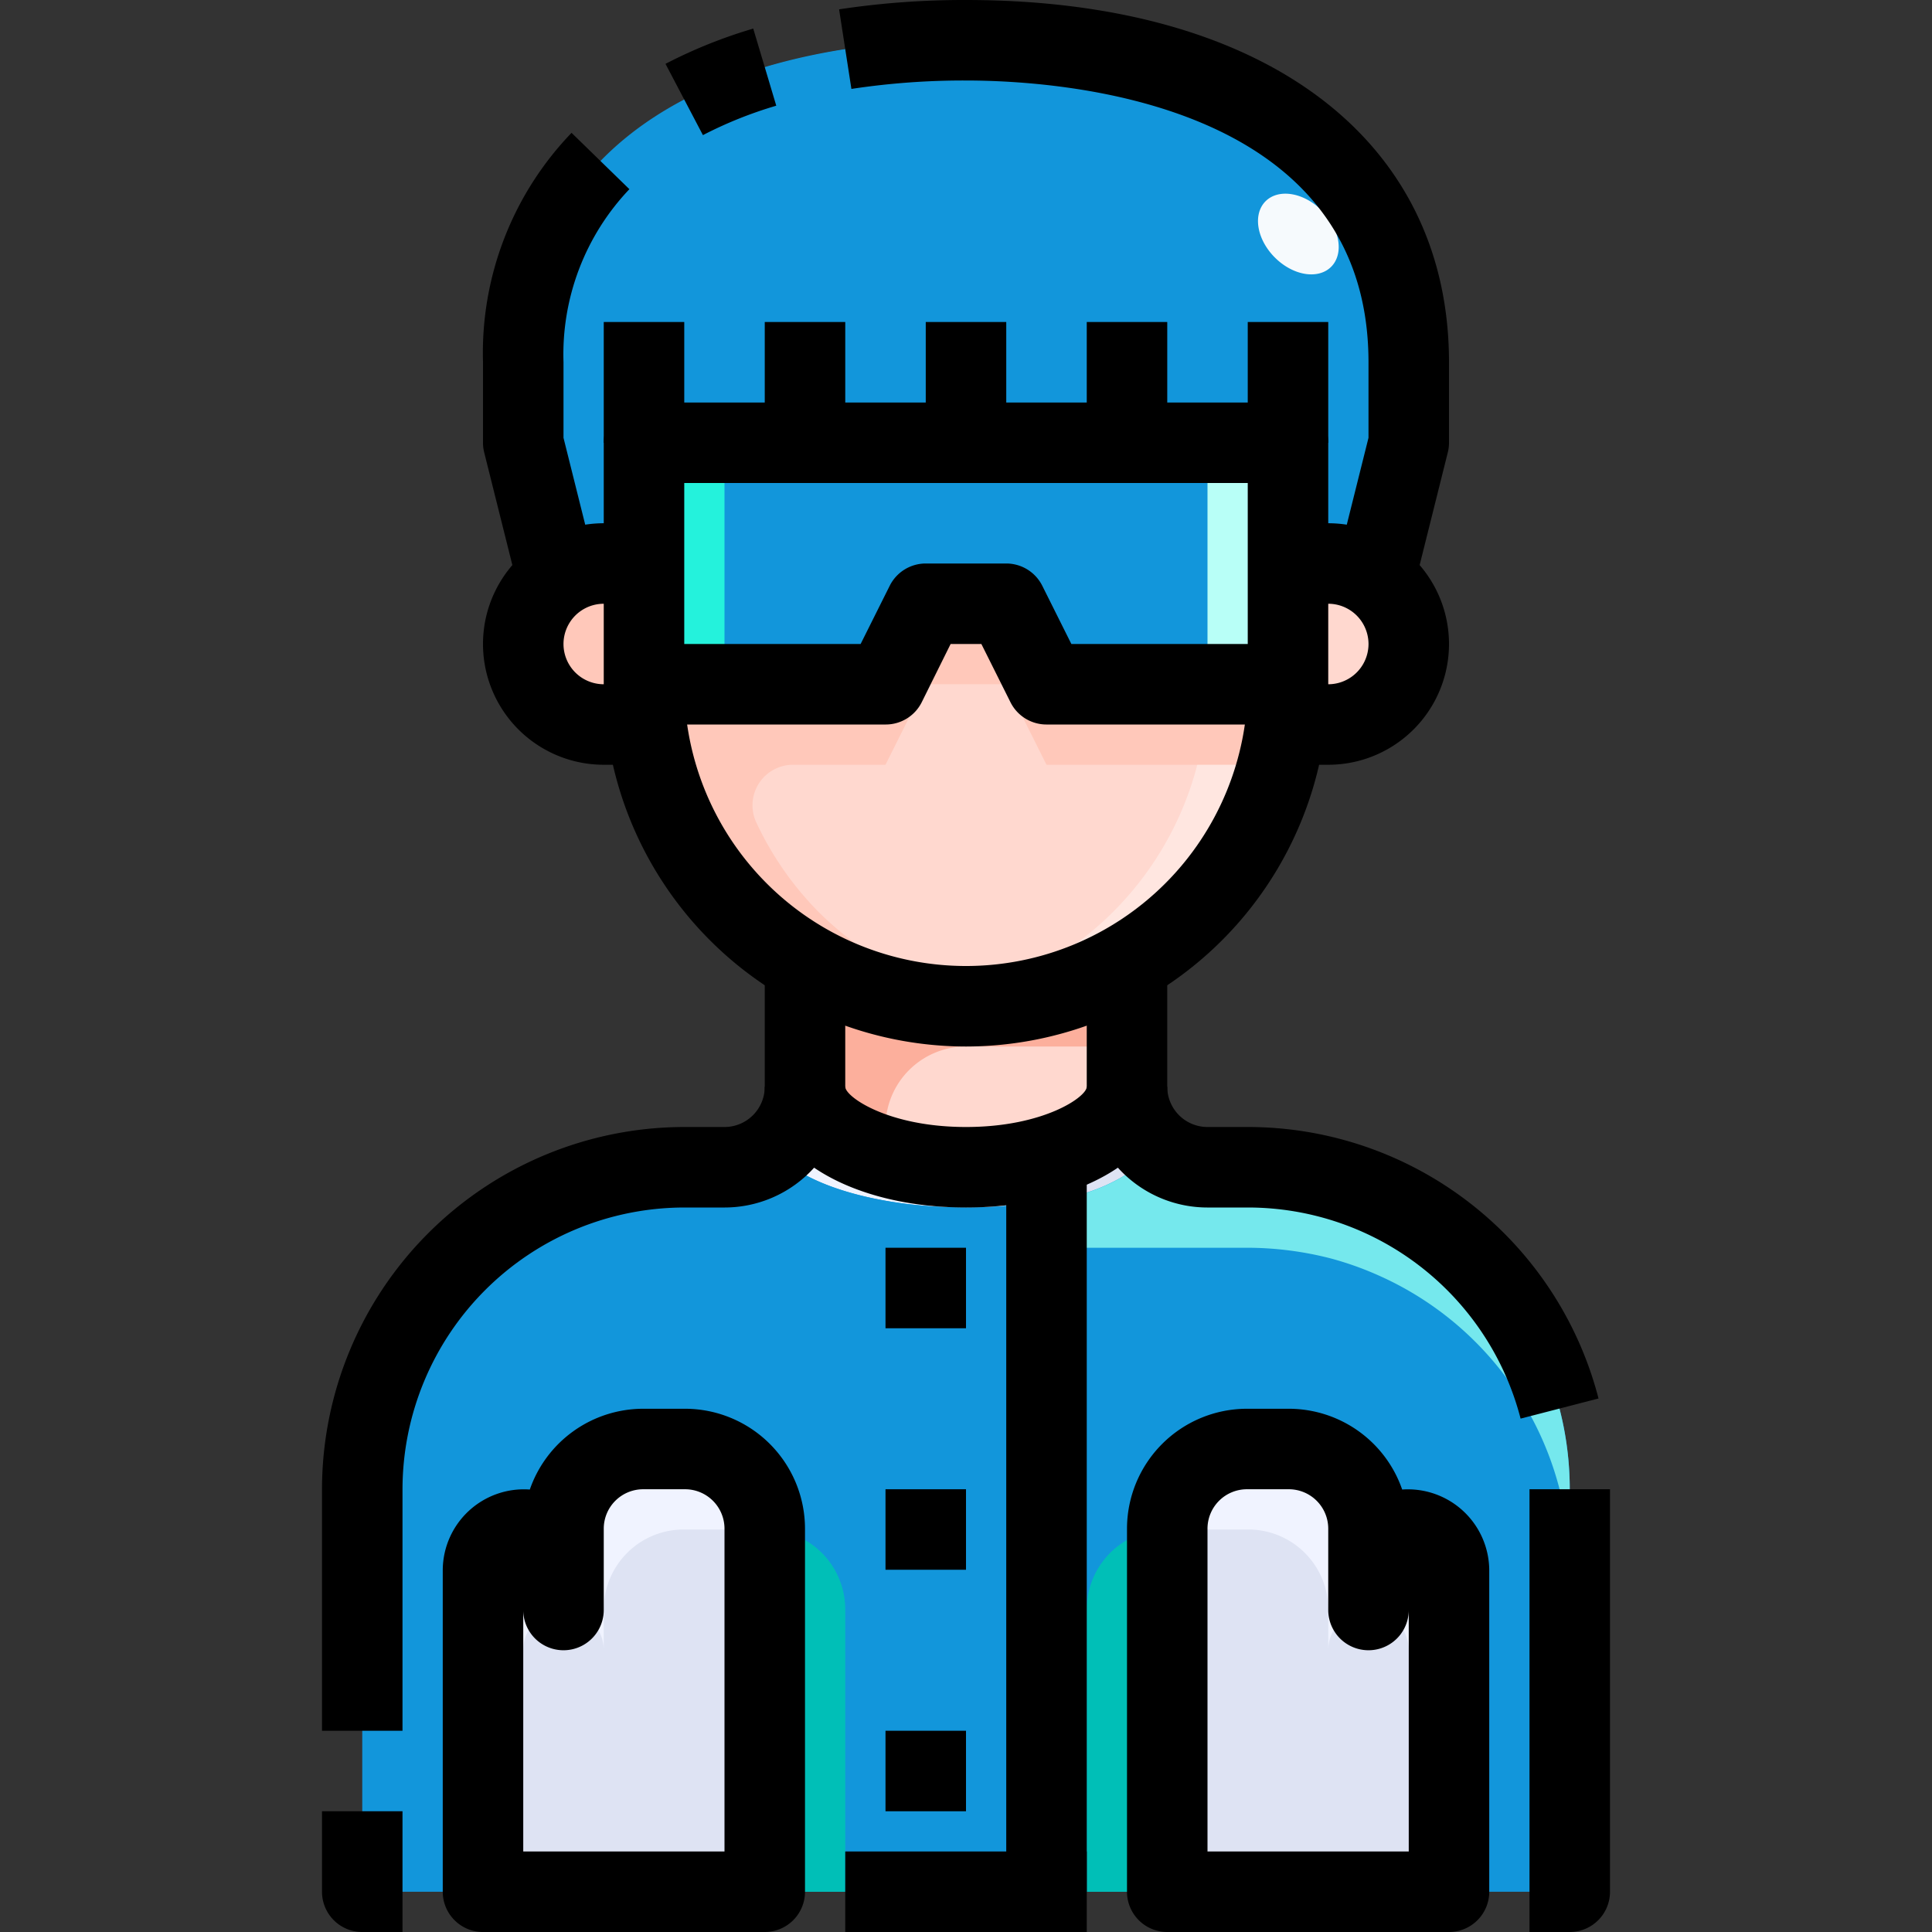
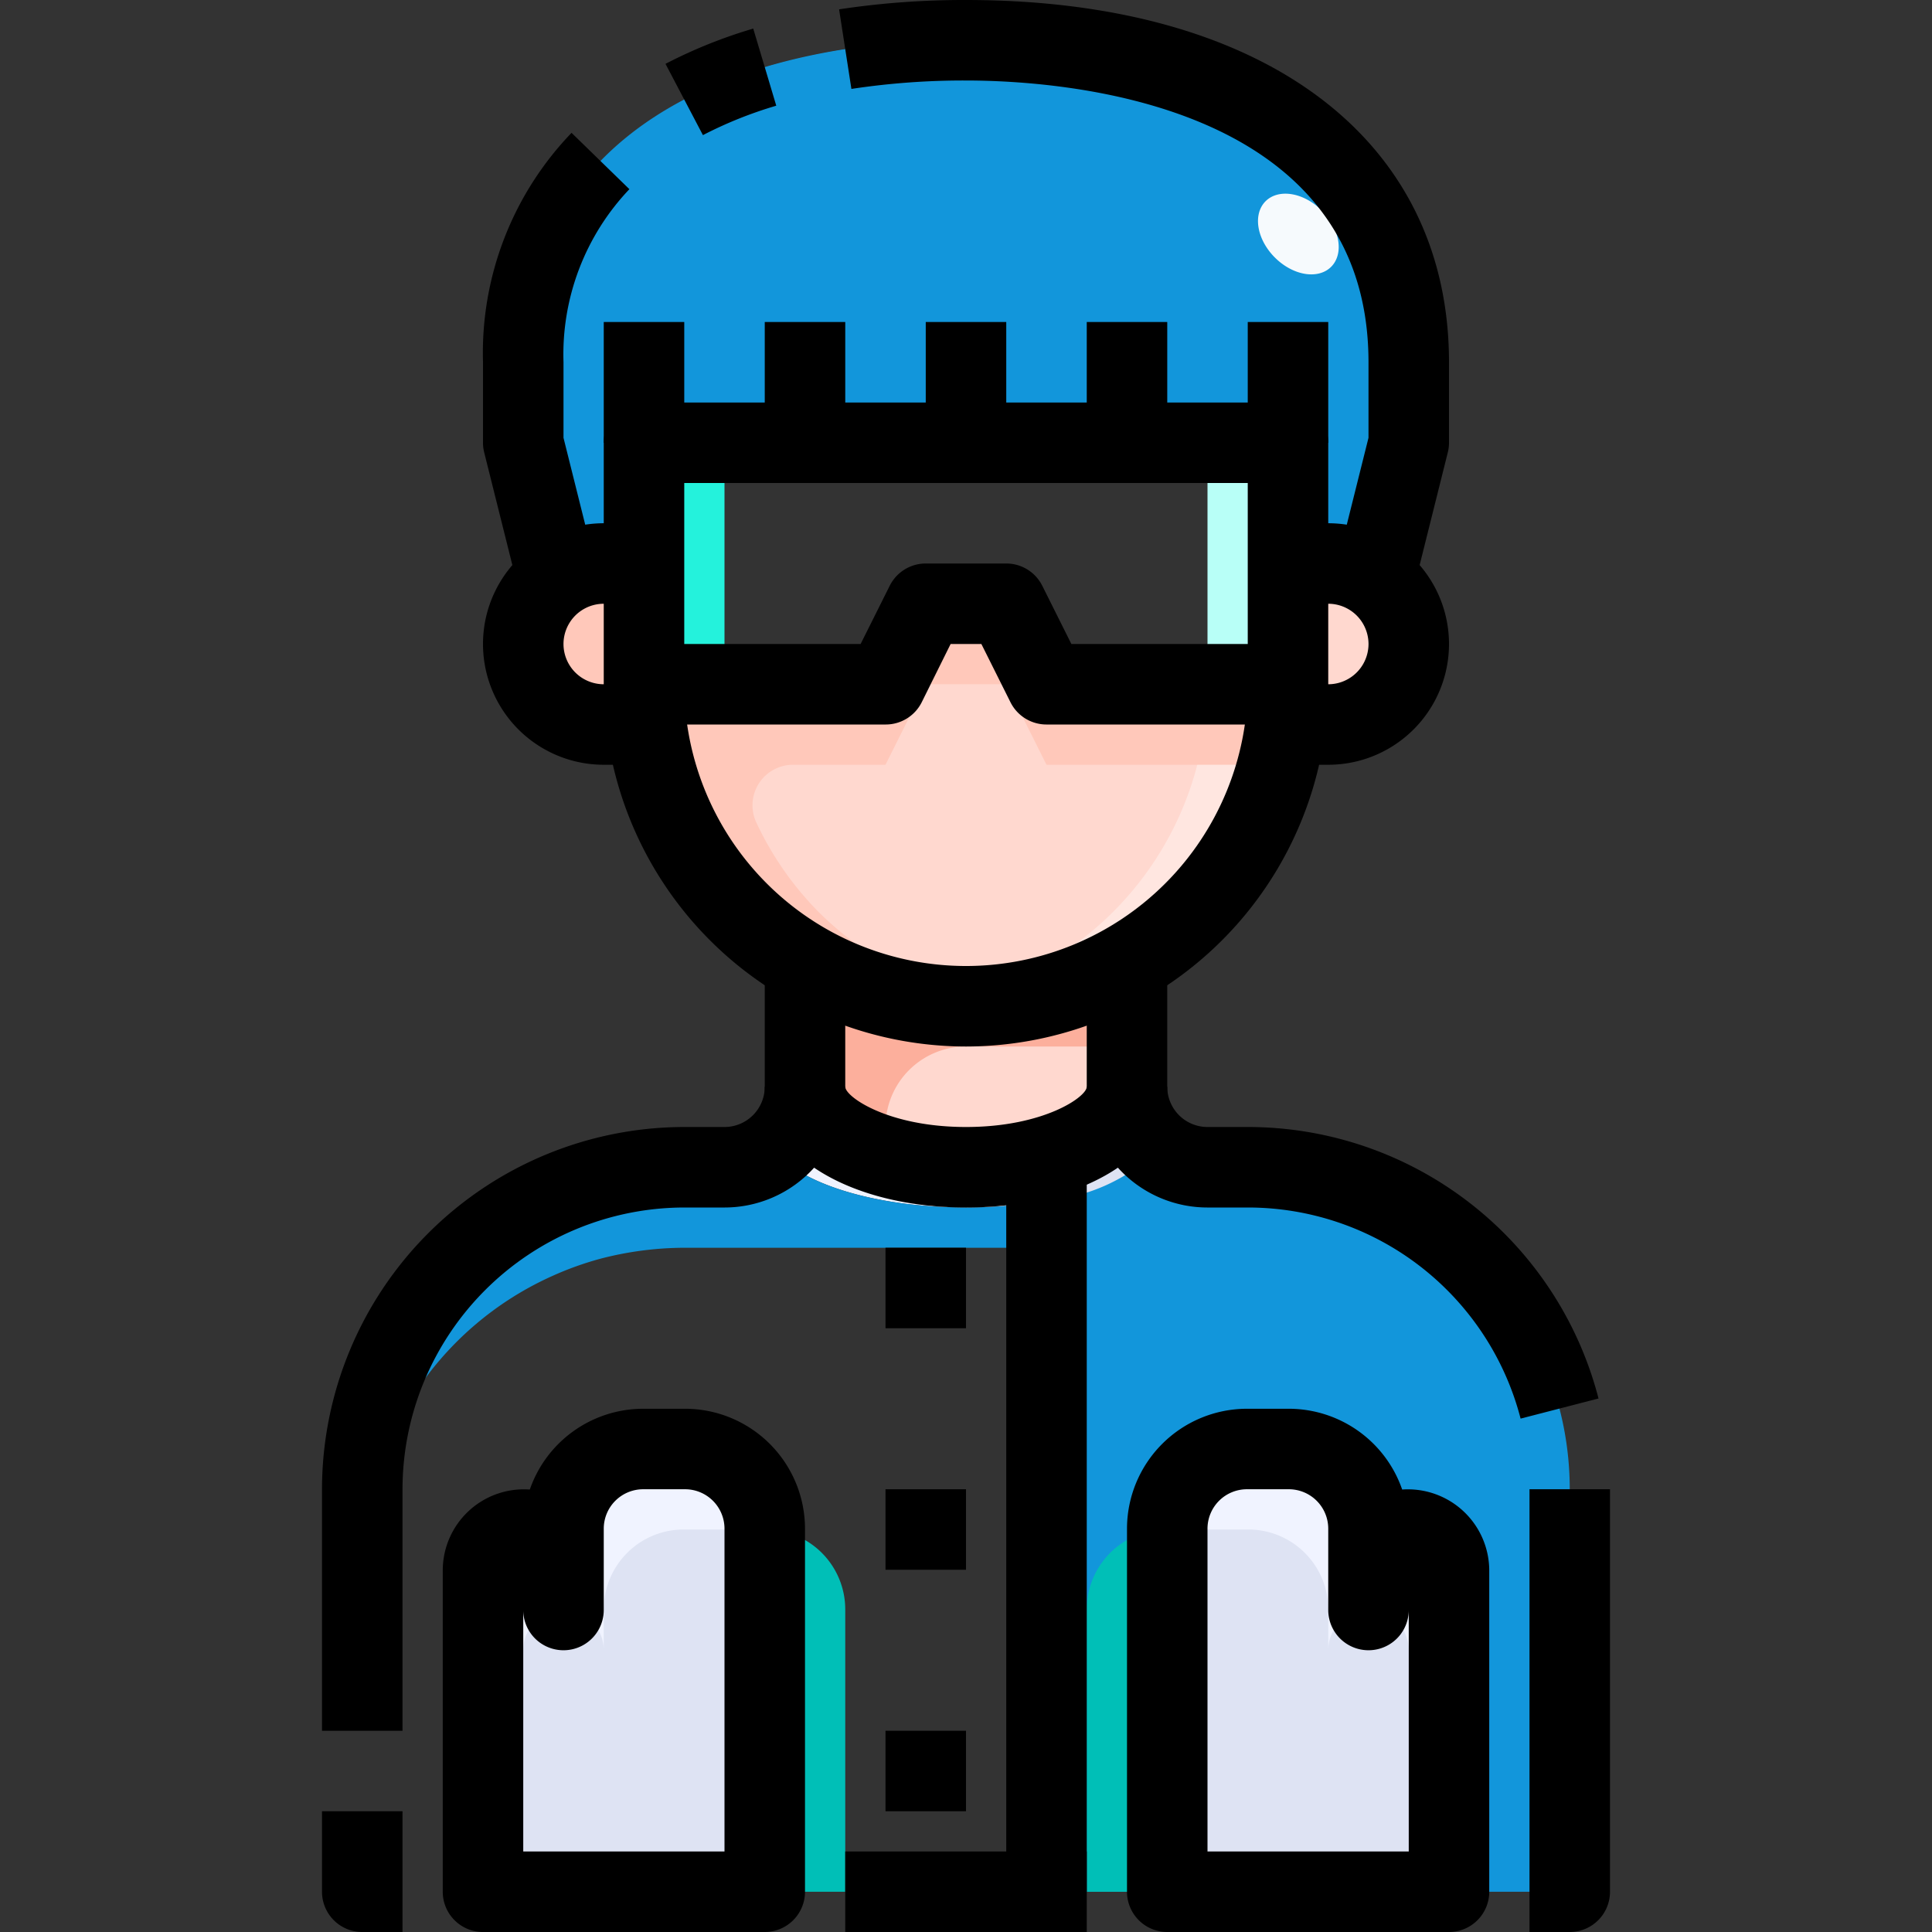
<svg xmlns="http://www.w3.org/2000/svg" t="1651371568223" class="icon" viewBox="0 0 1024 1024" version="1.1" p-id="6454" width="200" height="200">
  <rect x="0" y="0" width="1024" height="1024" fill="#333333" stroke="none" />
  <defs>
    <style type="text/css">@font-face { font-family: feedback-iconfont; src: url("//at.alicdn.com/t/font_1031158_u69w8yhxdu.woff2?t=1630033759944") format("woff2"), url("//at.alicdn.com/t/font_1031158_u69w8yhxdu.woff?t=1630033759944") format("woff"), url("//at.alicdn.com/t/font_1031158_u69w8yhxdu.ttf?t=1630033759944") format("truetype"); }
</style>
  </defs>
  <path d="M277.334 192.003c0-117.76 104.96-170.666 234.666-170.666s234.666 52.906 234.666 170.666v42.667l-17.92 71.893A41.728 41.728 0 0 0 703.999 298.669h-21.333v-64H341.334v64h-21.333a41.728 41.728 0 0 0-24.747 7.893L277.334 234.669z" fill="#1296db" p-id="6455" data-spm-anchor-id="a313x.7781069.0.i31" class="selected" />
  <path d="M618.666 810.241V1002.667h-64V612.908c25.6-7.253 42.667-21.12 42.667-36.907a42.795 42.795 0 0 0 42.667 42.667h21.333a170.666 170.666 0 0 1 170.666 170.666v213.333h-64v-170.666a21.333 21.333 0 0 0-42.667 0v-21.76A42.347 42.347 0 0 0 683.093 768.001h-22.187A42.347 42.347 0 0 0 618.666 810.241z" fill="#1296db" p-id="6456" data-spm-anchor-id="a313x.7781069.0.i28" class="selected" />
-   <path d="M554.667 612.908V1002.667h-149.333v-192.426A42.347 42.347 0 0 0 363.094 768.001h-22.187A42.347 42.347 0 0 0 298.667 810.241V832.001a21.333 21.333 0 0 0-42.667 0v170.666H192.001V789.334a170.666 170.666 0 0 1 170.666-170.666h21.333a42.795 42.795 0 0 0 42.667-42.667c0 23.68 38.187 42.667 85.333 42.667a155.178 155.178 0 0 0 42.667-5.76zM682.666 298.669v64h-128l-21.333-42.667h-42.667l-21.333 42.667h-128v-128h341.332v64z" fill="#1296db" p-id="6457" data-spm-anchor-id="a313x.7781069.0.i29" class="selected" />
  <path d="M295.254 306.562A41.728 41.728 0 0 1 320.001 298.669h21.333v64a172.799 172.799 0 0 0 1.28 21.12L341.334 384.002h-21.333a42.667 42.667 0 0 1-24.747-77.44z" fill="#FFC8BA" p-id="6458" />
  <path d="M682.666 362.669v-64h21.333a41.728 41.728 0 0 1 24.747 7.893A42.667 42.667 0 0 1 703.999 384.002h-21.333l-1.28-0.213A172.799 172.799 0 0 0 682.666 362.669z" fill="#FFD8CF" p-id="6459" />
  <path d="M682.666 362.669a172.799 172.799 0 0 1-1.28 21.12 170.794 170.794 0 0 1-290.132 99.626A170.325 170.325 0 0 1 341.334 362.669h128l21.333-42.667h42.667l21.333 42.667z" fill="#FFD8CF" p-id="6460" />
  <path d="M597.333 576.001c0 15.787-17.067 29.653-42.667 36.907a155.178 155.178 0 0 1-42.667 5.76c-47.147 0-85.333-18.987-85.333-42.667v-65.706A168.063 168.063 0 0 0 512 533.335a170.666 170.666 0 0 0 85.333-22.827z" fill="#FFD8CF" p-id="6461" />
  <path d="M256.001 1002.667v-170.666a21.333 21.333 0 0 1 42.667 0v-21.76A42.347 42.347 0 0 1 340.907 768.001h22.187A42.347 42.347 0 0 1 405.334 810.241V1002.667zM767.999 832.001v170.666h-149.333v-192.426A42.347 42.347 0 0 1 660.906 768.001h22.187A42.347 42.347 0 0 1 725.333 810.241V832.001a21.333 21.333 0 0 1 42.667 0z" fill="#DEE3F3" p-id="6462" />
  <path d="M640 234.669v128h42.667v-128h-42.667z" fill="#B8FFF7" p-id="6463" />
  <path d="M638.72 383.789A170.666 170.666 0 0 1 490.667 531.863 170.303 170.303 0 0 0 682.666 362.669h-42.667a172.799 172.799 0 0 1-1.28 21.12z" fill="#FFE6E0" p-id="6464" />
  <path d="M554.667 362.669l-21.333-42.667h-42.667l-21.333 42.667h-128a172.799 172.799 0 0 0 1.28 21.12 168.063 168.063 0 0 0 4.608 21.547A169.002 169.002 0 0 0 512 533.335a176.17 176.17 0 0 0 21.333-1.472 171.199 171.199 0 0 1-99.413-48.448 169.343 169.343 0 0 1-32.853-47.04A21.504 21.504 0 0 1 420.267 405.335H469.333l21.333-42.667h42.667l21.333 42.667h122.453a159.893 159.893 0 0 0 5.547-42.667z" fill="#FFC8BA" p-id="6465" />
  <path d="M384 298.669v-64h-42.667v128h42.667v-64z" fill="#24F2DC" p-id="6466" />
  <path d="M512 554.668h85.333v-44.16A170.666 170.666 0 0 1 512 533.335a168.063 168.063 0 0 1-85.333-23.04V576.001c0 15.829 17.259 29.419 42.667 36.779V597.335a42.667 42.667 0 0 1 42.667-42.667z" fill="#FCAF9C" p-id="6467" />
  <path d="M298.667 341.336a42.667 42.667 0 0 1 42.667-42.667h-21.333a42.667 42.667 0 0 0 0 85.333h21.333a42.795 42.795 0 0 1-42.667-42.667z" fill="#FFD8CF" p-id="6468" />
  <path d="M725.333 304.429a42.667 42.667 0 0 0-21.333-5.76h-21.333a42.667 42.667 0 0 1 0 85.333h21.333a42.667 42.667 0 0 0 21.333-79.573z" fill="#FFE6E0" p-id="6469" />
  <path d="M512 21.337a374.335 374.335 0 0 0-105.536 14.08C418.134 146.734 565.61 234.669 746.666 234.669V192.003c0-117.76-104.96-170.666-234.666-170.666z" fill="#1296db" p-id="6470" data-spm-anchor-id="a313x.7781069.0.i30" class="selected" />
  <path d="M767.999 832.001a21.333 21.333 0 0 0-42.667 0v-21.76A42.347 42.347 0 0 0 683.093 768.001h-22.187A42.347 42.347 0 0 0 618.666 810.241v6.208a41.536 41.536 0 0 1 20.907-5.781h22.187A42.347 42.347 0 0 1 703.999 852.907V874.667a21.333 21.333 0 0 1 42.667 0v128h21.333zM256.001 832.001a21.333 21.333 0 0 1 42.667 0v-21.76A42.347 42.347 0 0 1 340.907 768.001h22.187A42.347 42.347 0 0 1 405.334 810.241v6.208a41.536 41.536 0 0 0-20.907-5.781h-22.187A42.347 42.347 0 0 0 320.001 852.907V874.667a21.333 21.333 0 0 0-42.667 0v128h-21.333z" fill="#F0F3FF" p-id="6471" />
  <path d="M618.666 810.667h-0.427A42.347 42.347 0 0 0 576 852.907V1002.667h42.667zM405.334 810.667h0.427A42.347 42.347 0 0 1 448 852.907V1002.667h-42.667z" fill="#00BFB7" p-id="6472" />
  <path d="M613.824 609.388A42.389 42.389 0 0 1 597.333 576.001c0 15.787-17.067 29.653-42.667 36.907v23.467a96.405 96.405 0 0 0 59.157-26.987z" fill="#DEE3F3" p-id="6473" />
  <path d="M512 640.001a247.253 247.253 0 0 0 42.667-3.605v-23.467A155.178 155.178 0 0 1 512 618.668c-47.147 0-85.333-18.987-85.333-42.667a42.389 42.389 0 0 1-16.491 33.387C423.254 627.052 463.595 640.001 512 640.001z" fill="#F0F3FF" p-id="6474" />
-   <path d="M661.333 618.668h-21.333a42.155 42.155 0 0 1-26.176-9.28A96.405 96.405 0 0 1 554.667 636.396V661.335h106.666a178.111 178.111 0 0 1 44.373 5.76 170.239 170.239 0 0 1 25.451 9.131 170.666 170.666 0 0 1 23.467 12.8A170.517 170.517 0 0 1 831.999 832.001v-42.667a170.666 170.666 0 0 0-170.666-170.666z" fill="#75E8ED" p-id="6475" />
  <path d="M269.334 689.068a170.666 170.666 0 0 1 23.467-12.8 170.239 170.239 0 0 1 25.451-9.131A178.111 178.111 0 0 1 362.667 661.335h191.999v-24.939A247.253 247.253 0 0 1 512 640.001c-48.405 0-88.746-12.949-101.824-30.613A42.155 42.155 0 0 1 384 618.668h-21.333a170.666 170.666 0 0 0-170.666 170.666v42.667a170.517 170.517 0 0 1 77.333-142.933z" fill="#1296db" p-id="6476" data-spm-anchor-id="a313x.7781069.0.i32" class="selected" />
  <path d="M675.714 136.491a24.491 17.6 44.98 1 0 24.881-24.899 24.491 17.6 44.98 1 0-24.881 24.899Z" fill="#F6FAFD" p-id="6477" />
  <path d="M805.951 751.894A149.333 149.333 0 0 0 661.333 640.001h-21.333a64 64 0 0 1-64-64v-64h42.667v64a21.333 21.333 0 0 0 21.333 21.333h21.333a191.999 191.999 0 0 1 185.919 143.893zM831.999 1024h-21.333V789.334h42.667v213.333a21.333 21.333 0 0 1-21.333 21.333zM448 981.333h128v42.667h-128zM213.334 1024H192.001a21.333 21.333 0 0 1-21.333-21.333v-42.667h42.667zM213.334 917.334H170.668v-128a192.213 192.213 0 0 1 191.999-191.999h21.333a21.333 21.333 0 0 0 21.333-21.333v-64h42.667v64a64 64 0 0 1-64 64h-21.333a149.525 149.525 0 0 0-149.333 149.333z" p-id="6478" />
  <path d="M512 554.668a192.213 192.213 0 0 1-191.999-191.999v-128a21.333 21.333 0 0 1 21.333-21.333h341.332a21.333 21.333 0 0 1 21.333 21.333v128a192.213 192.213 0 0 1-191.999 191.999z m-149.333-298.666v106.666a149.333 149.333 0 0 0 298.666 0v-106.666z" p-id="6479" />
  <path d="M703.999 405.335h-21.333v-42.667h21.333a21.333 21.333 0 0 0 0-42.667h-21.333v-42.667h21.333a64 64 0 0 1 0 128zM341.334 405.335h-21.333a64 64 0 0 1 0-128h21.333v42.667h-21.333a21.333 21.333 0 0 0 0 42.667h21.333z" p-id="6480" />
  <path d="M746.026 325.165l-41.387-10.325 20.693-82.794V192.003c0-138.56-163.285-149.333-213.333-149.333a395.988 395.988 0 0 0-60.736 4.459L444.736 4.953A440.084 440.084 0 0 1 512 0.003c157.866 0 255.999 73.557 255.999 191.999v42.667a20.992 20.992 0 0 1-0.64 5.163zM372.566 71.619l-19.84-37.781a261.546 261.546 0 0 1 46.507-18.688l12.203 40.875a218.538 218.538 0 0 0-38.869 15.595zM277.974 325.165l-21.333-85.333A20.992 20.992 0 0 1 256.001 234.669V192.003a168.277 168.277 0 0 1 46.933-121.6l30.656 29.867A127.061 127.061 0 0 0 298.667 192.003v40.043l20.693 82.794zM682.666 384.002h-128a21.333 21.333 0 0 1-19.093-11.797L520.149 341.336h-16.299l-15.317 30.869A21.333 21.333 0 0 1 469.333 384.002h-128v-42.667h114.816l15.424-30.869A21.333 21.333 0 0 1 490.667 298.669h42.667a21.333 21.333 0 0 1 19.093 11.797L567.85 341.336H682.666z" p-id="6481" />
  <path d="M320.001 170.67h42.667v64h-42.667zM405.334 170.67h42.667v64h-42.667zM490.667 170.67h42.667v64h-42.667zM576 170.67h42.667v64h-42.667zM661.333 170.67h42.667v64h-42.667zM405.334 1024h-149.333a21.333 21.333 0 0 1-21.333-21.333v-170.666a43.029 43.029 0 0 1 46.144-42.517A63.658 63.658 0 0 1 340.886 746.668h22.229A63.637 63.637 0 0 1 426.667 810.219V1002.667a21.333 21.333 0 0 1-21.333 21.333z m-128-42.667h106.666v-171.114a20.907 20.907 0 0 0-20.885-20.885h-22.229a20.907 20.907 0 0 0-20.885 20.885V853.334a21.333 21.333 0 0 1-42.667 0zM767.999 1024h-149.333a21.333 21.333 0 0 1-21.333-21.333v-192.447A63.637 63.637 0 0 1 660.885 746.668h22.229a63.658 63.658 0 0 1 60.074 42.816A43.115 43.115 0 0 1 789.332 832.001v170.666a21.333 21.333 0 0 1-21.333 21.333z m-128-42.667h106.666v-128a21.333 21.333 0 0 1-42.667 0v-43.115a20.907 20.907 0 0 0-20.885-20.885h-22.229a20.907 20.907 0 0 0-20.885 20.885zM512 640.001c-60.821 0-106.666-27.52-106.666-64h42.667c0 5.312 22.699 21.333 64 21.333s64-16.021 64-21.333h42.667c0 36.48-45.845 64-106.666 64z" p-id="6482" />
  <path d="M533.333 597.335h42.667v405.332h-42.667zM469.333 661.335h42.667v42.667h-42.667zM469.333 789.334h42.667v42.667h-42.667zM469.333 917.334h42.667v42.667h-42.667z" p-id="6483" />
</svg>